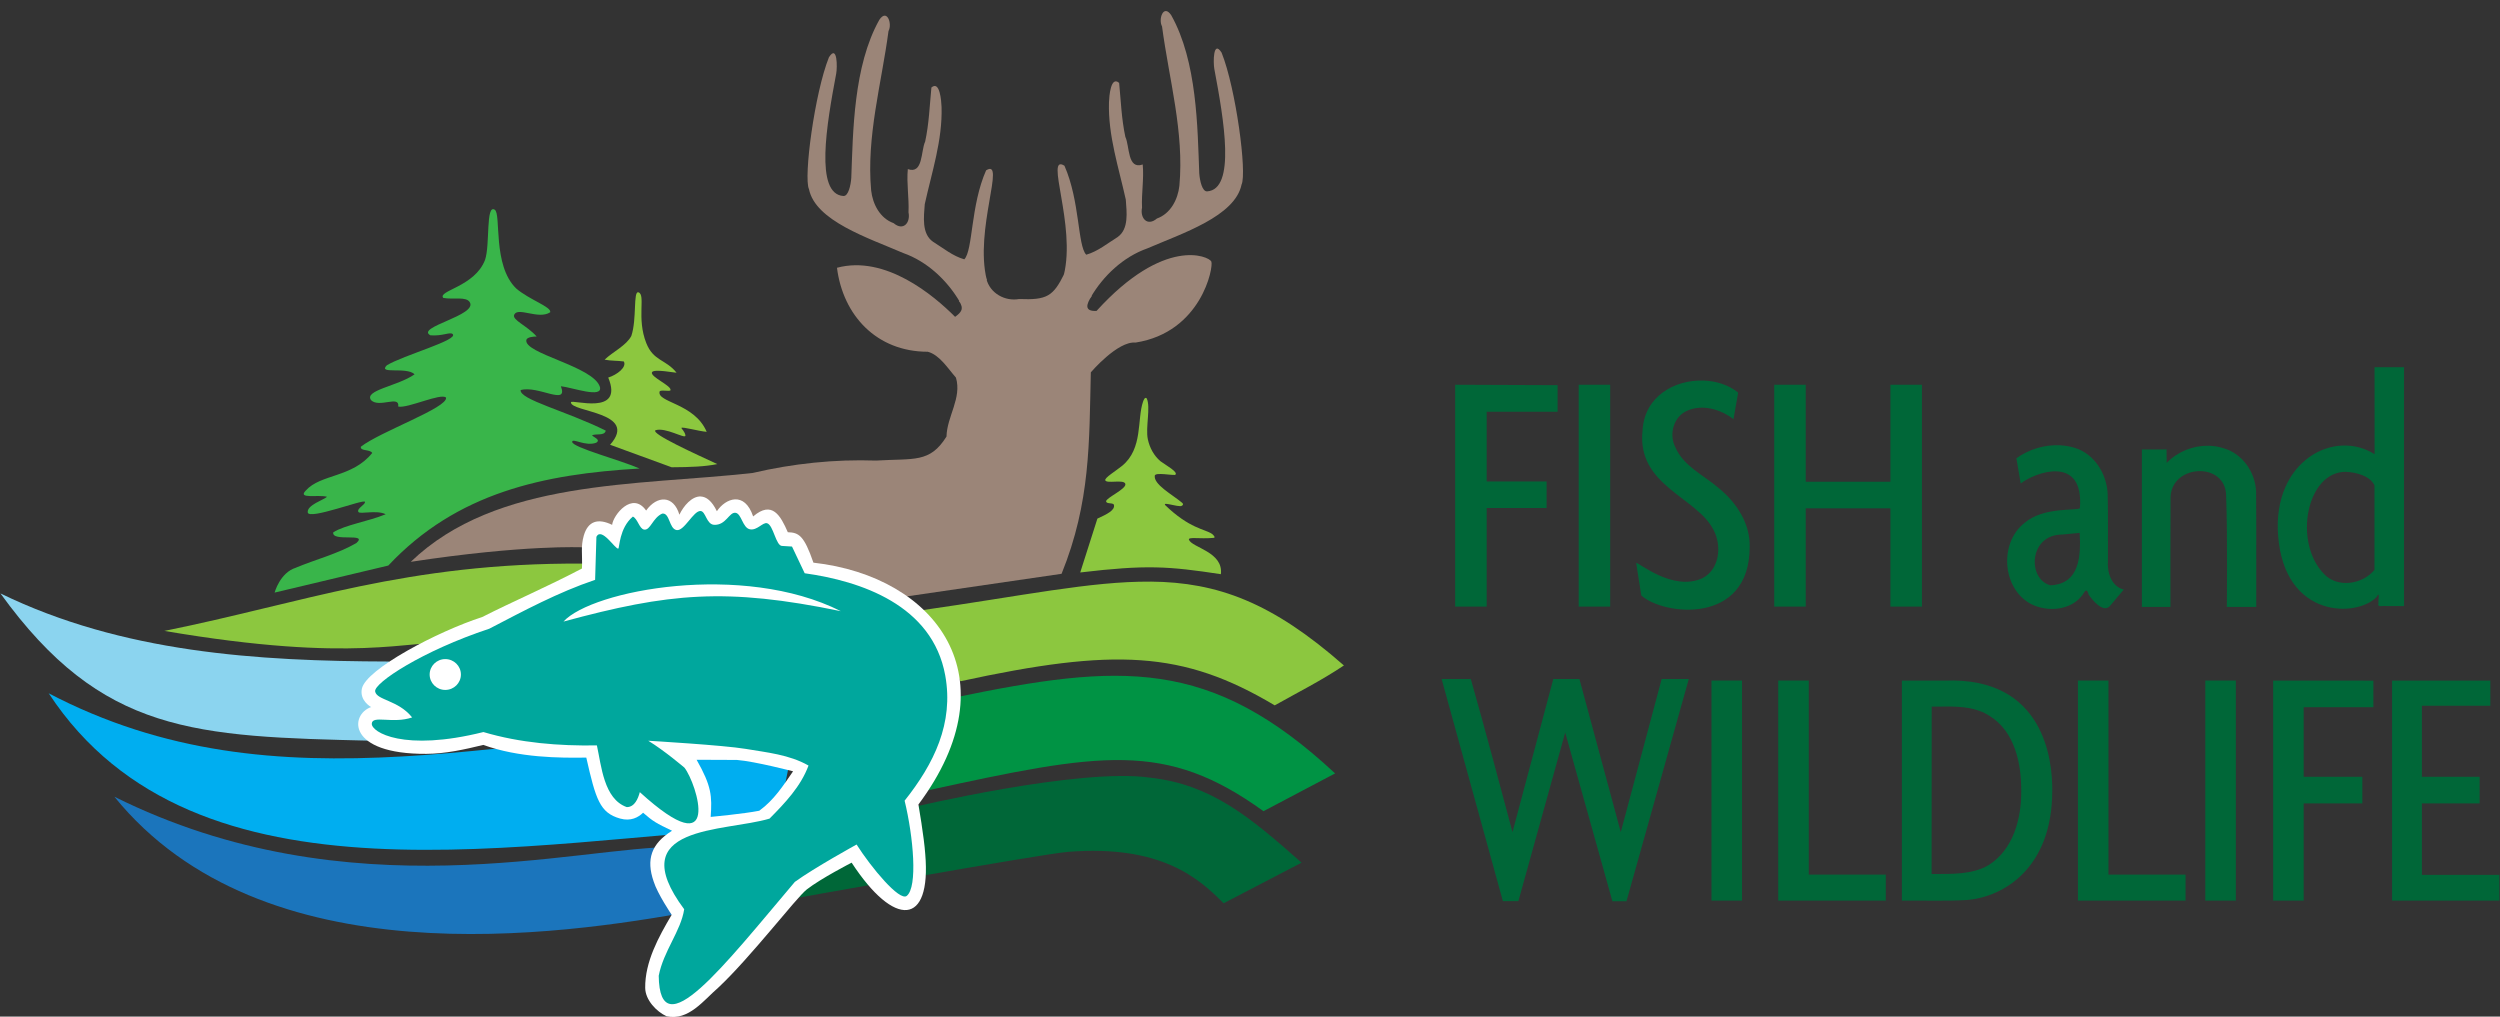
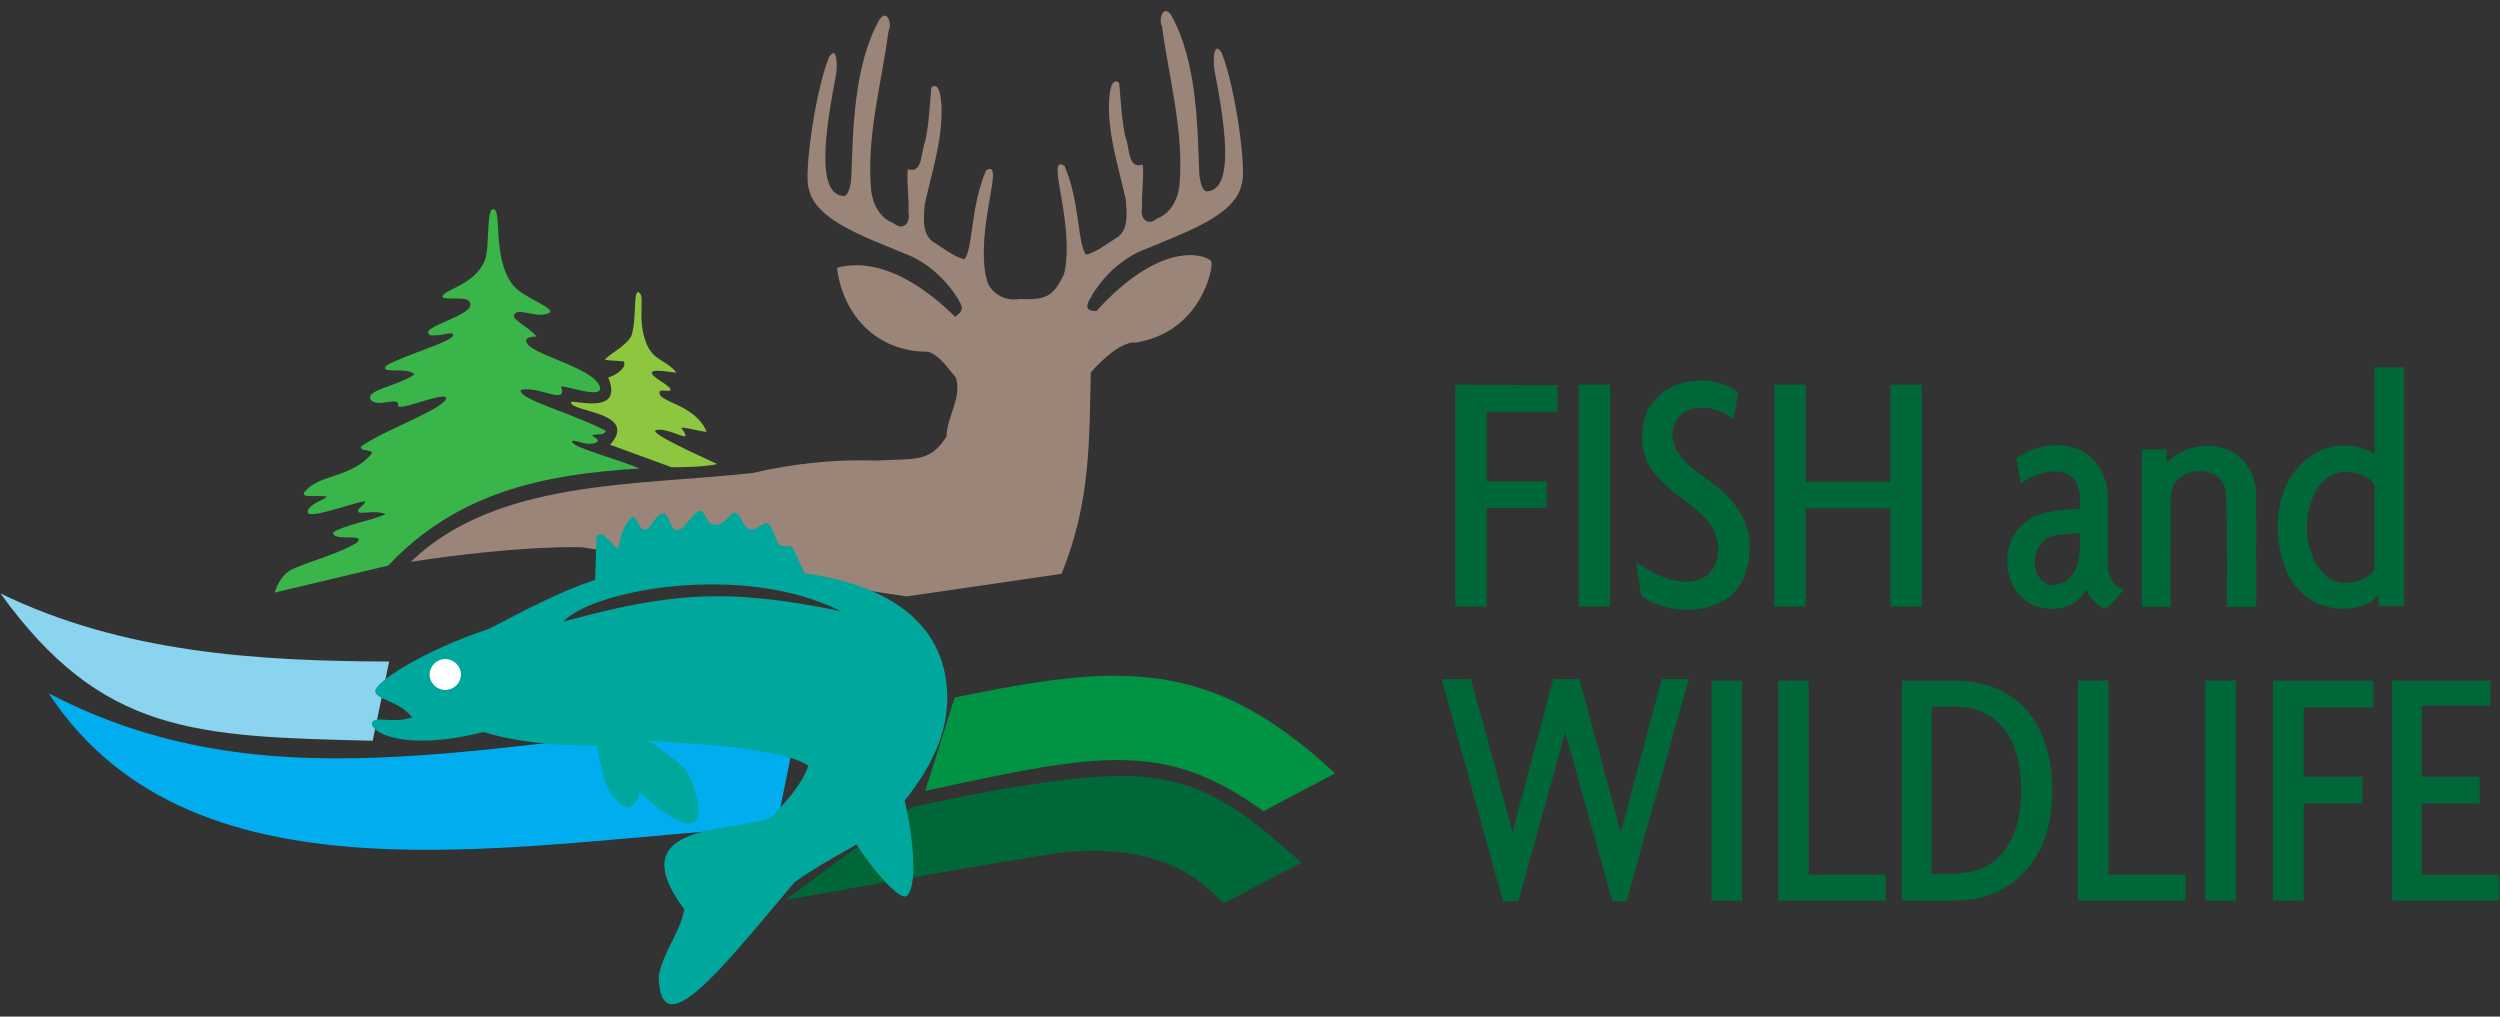
<svg xmlns="http://www.w3.org/2000/svg" xmlns:xlink="http://www.w3.org/1999/xlink" width="388.8" height="158.1" version="1.1" viewBox="0 0 388.8 158.1">
  <rect x="0" y="0" width="388.8" height="158.1" fill="#333333" stroke="none" />
  <g fill="#006738">
    <path d="m122.1 140 19.5-14.38s26.36-6.3 37.32-4.67c9.54 1.07 15.56 6.2 23.5 13.21l-12.13 6.32c-3.8-3.86-9.7-9.15-24.2-8-4.29 0.35-44 7.5-44 7.5z" />
    <path d="m224.2 105.6c3.177 11.51 6.353 23.03 9.529 34.54h2.41c2.427-8.739 4.854-17.48 7.281-26.22 2.447 8.746 4.895 17.49 7.342 26.24h2.188l9.691-34.56h-4.219c-2.12 7.939-4.24 15.88-6.359 23.81-2.144-7.939-4.287-15.88-6.432-23.81h-4.062c-2.114 7.939-4.229 15.88-6.344 23.81-2.123-7.949-4.243-15.9-6.486-23.81zm41.97 0.242v34.22h4.75v-34.22zm10.38 0v34.22h16.73v-4.041h-11.98v-30.18zm46.61 0v34.22h16.74v-4.041h-11.99v-30.18zm19.81 0v34.22h4.75v-34.22zm10.55 0v34.22h4.75v-15.12h9.123v-4.129h-9.123v-10.83h10.84v-4.129zm-57.74 4e-3v34.22c3.383-0.042 6.773 0.095 10.15-0.096 5.71-0.493 13.24-4.986 13.24-17.01 0.044-4.635-1.202-17.72-16.72-17.11zm76.24 0v34.22h16.68v-4.006h-12.05v-11.12h8.98v-4.129h-8.98v-11.05h10.65v-3.91zm-69.29 4.031c2.33 1e-3 4.673 0.148 6.684 1.459 3.906 2.391 4.952 7.362 4.93 11.62 0.053 4.317-1.234 9.219-5.133 11.62-2.529 1.458-5.719 1.346-8.807 1.346 0 0 0.014-17.37 0.014-26.03 0.761 6e-3 1.536-0.01 2.312-0.01zm66.56-52.77c3e-3 4.511 5e-3 9.022 8e-3 13.53-6.293-3.996-15.87 1.063-15.01 12.6 0.976 13.11 12.37 12.78 15.33 9.592 0.538-1.032 0.226 0.504 0.285 0.951-0.252 0.774 0.696 0.379 1.141 0.473h2.834v-37.15zm-104.4 2.078c-4.439-0.141-9.168 2.442-9.441 7.791-0.924 8.579 8.522 10.34 11.05 15.46 1.298 2.428 0.943 6.088-1.697 7.463-4.629 2.192-10.08-2.554-10.34-2.35 0.263 1.684 0.526 3.369 0.789 5.053 3.507 3.155 16.85 4.63 16.86-7.535 0.099-3.654-2.067-6.936-4.818-9.162-2.327-2.023-5.462-3.376-6.75-6.365-1.015-1.993-0.281-4.752 1.846-5.666 2.378-1.067 5.234-0.212 7.203 1.316l0.725-4.135c-1.453-1.185-3.41-1.811-5.428-1.875zm-38.58 0.652v34.5h4.9v-15.33h9.318v-4.133h-9.318v-10.84h11.03v-4.133zm19.21 0v34.5h4.898v-34.5zm30.41 0v34.5h4.898v-15.28h13.17v15.28h4.9v-34.5h-4.9v15.08h-13.17v-15.08zm44.42 9.414c-2.388-0.117-4.832 0.63-6.76 2.021l0.674 3.918c2.303-1.78 9.877-4.508 9.205 3.852-0.429 0.421-5.603-0.255-8.543 2.229-4.064 3.084-3.589 10.32 0.988 12.69 2.537 1.262 6.173 0.992 7.949-1.43 0.426-0.663 0.679-1.124 0.951-0.086 0.593 0.911 2.252 2.89 3.283 1.846 0.732-0.867 1.463-1.733 2.195-2.6-1.95-0.493-2.612-2.71-2.463-4.506-0.023-3.46 0.047-6.921-0.041-10.38-0.145-3.09-2.041-6.203-5.092-7.146-0.762-0.239-1.552-0.373-2.348-0.412zm23.04 0.072c-2.379-0.028-4.762 0.942-6.426 2.668-8e-3 -0.699-0.015-1.397-0.023-2.096-1.279 0.002-2.557 4e-3 -3.836 0.006v24.49h4.443c0.013-5.707-0.026-11.42 0.019-17.12 0.214-5.123 8.642-5.508 8.645-0.121 0.232 6.185 0.105 17.24 0.105 17.24h4.574c-0.014-5.96 0.028-11.92-0.021-17.88-0.089-3.047-2.134-6.003-5.129-6.822-0.766-0.24-1.558-0.36-2.352-0.369zm21.41 4.057c1.599 0.06 3.776 0.6 4.479 2.105v13.14c-1.855 2.272-5.751 2.882-7.865 0.623-4.8-4.96-2.684-15.88 3.387-15.87zm-41.37 9.494c0.192 3.448 0.076 7.961-4.562 8.154-3.604-0.974-3.363-7.925 1.898-7.9 0.888-0.085 1.776-0.169 2.664-0.254z" />
  </g>
  <path d="m90.55 85.12s-8.982-0.441-26.67 2.256c13.38-12.87 35.04-11.8 53.17-13.82 6.282-1.468 12.75-2.15 19.2-1.928 5.919-0.359 8.359 0.416 10.95-3.737 0.067-3.122 2.417-5.994 1.466-9.168-1.262-1.433-2.547-3.541-4.379-4.02-7.968 0-13.19-5.668-14.12-13.06 7.547-2.029 15.06 4.309 18.37 7.632 0.933-0.688 1.461-1.232 0.603-2.475l4.248-3.478c0.545 2.285 2.896 3.576 5.109 3.183 4.339 0.174 5.289-0.418 7.034-3.952l4.261 3.468c-0.848 1.267-1.228 2.434 0.74 2.331 10.56-11.61 17.46-8.498 17.85-7.687 0.388 0.811-1.51 11-11.78 12.61-2.786-0.27-6.958 4.631-6.958 4.631-0.263 10.81-0.023 20.17-4.551 31.33l-24.12 3.519z" fill="#9b8578" />
  <path d="m143.9 123 4.566-14.52c25.87-5.358 39.76-6.258 59.17 11.8l-11.14 5.876c-15.24-11.01-25.26-9.123-52.6-3.156z" fill="#009344" />
-   <path d="m17.78 123.9c36.64 18.25 72.02 7.681 87.56 7.812l2.684 9.96c-21.15 3.837-67.19 10.65-90.24-17.77z" fill="#1b75bc" />
  <path d="m7.528 107.8c35.94 18.82 71.75 6.046 116.6 4.188l-3.37 16.59c-38.74 1.936-90.39 14.01-113.2-20.78z" fill="#00aef0" />
  <path d="m0.069 92.29c18.96 9.215 39.81 10.53 60.45 10.59l-2.559 12.32c-27.76-0.652-42.09-1.055-57.89-22.91z" fill="#8bd4ef" />
  <g fill="#8cc73f">
-     <path d="m90.59 87.65c-27.46-0.144-43.55 6.148-65.03 10.47 30.07 5.111 37.72 1.365 45.16 1.844l22.56-12.28c-0.91-0.018-1.808-0.031-2.693-0.035zm88.33 2.807c-9.225-0.077-20 2.228-35.52 4.439l5.975 11.05c23.92-5.182 34.58-4.764 48.87 3.752 3.607-2.025 7.326-3.898 10.76-6.207-11.16-9.807-19.63-12.95-30.08-13.04z" />
    <path d="m94.88 69.17c4.538-5.109-6.123-5.04-6.088-6.604 0.012-0.553 8.323 2.245 5.8-3.847 1.383-0.43 2.919-1.627 2.424-2.504-0.991-0.138-2.003-0.079-2.986-0.279 1.265-1.221 3.367-2.181 4.155-3.691 0.873-2.568 0.269-7.033 1.096-6.784 1.185 0.357-0.317 4 1.228 7.896 1.115 2.818 3.036 2.512 4.704 4.599-0.077 0.065-3.609-0.652-3.823-0.051-0.262 0.735 3.119 2.095 2.884 2.789-0.081 0.24-1.601-0.129-1.689 0.194-0.467 1.726 5.421 1.795 7.319 6.272-1.274-0.105-3.732-0.812-3.927-0.616-0.068 0.069 0.573 0.596 0.627 1.217-0.075 0.538-3.057-1.345-4.665-0.852-0.767 0.55 6.453 3.792 9.608 5.266-1.888 0.393-4.126 0.478-7.093 0.496z" />
-     <path d="m168 89.03c10.31-1.22 13.67-0.975 21.87 0.268 0.423-3.476-4.498-4.121-4.969-5.362-0.129-0.476 1.608-0.098 3.785-0.281 0.483 0.004-0.016-0.493-0.185-0.617-1.13-0.78-3.501-0.801-7.327-4.517-0.111-0.291 0.457-0.107 0.621-0.103 0.549 0.08 1.084 0.267 1.64 0.288 0.319 0.08 0.782-0.22 0.405-0.515-1.512-1.277-4.523-2.865-4.24-4.27 0.233-0.26 0.641-0.183 0.955-0.202 0.732 0.011 1.458 0.15 2.19 0.146 0.64-0.397-1.454-1.523-2.271-2.133-1.031-0.872-1.685-2.114-1.964-3.421-0.387-1.81 0.476-5.016-0.176-6.355-0.284-0.288-0.491 0.296-0.568 0.516-0.952 2.732 0.023 7.287-3.252 9.973-0.969 0.794-2.753 1.859-2.622 2.247 0.201 0.597 2.962-0.217 3.125 0.582 0.161 0.79-3.052 2.175-2.994 2.701 0.052 0.469 1.143 0.136 1.224 0.576 0.146 0.795-1.024 1.397-2.579 2.103l-2.671 8.375z" />
  </g>
-   <path d="m109 77.21c-1.398-0.07-2.706 1.492-3.342 2.836-0.909-3.068-3.482-3.017-5.172-0.646-2.156-3.069-5.13 0.718-5.287 2.225-2.239-1.096-3.761-0.546-4.404 1.654-0.504 1.764-0.198 2.805-0.289 5.135-5.599 2.94-10.58 5.041-15.52 7.549-6.885 2.218-18.1 8.109-18.71 11.15-0.376 1.847 1.408 2.844 1.453 2.844-3.327 1.147-3.815 7.344 8.562 7.281 3.005-0.015 5.941-0.677 8.869-1.389 5.552 2.002 11.88 2.038 16.02 1.971 1.481 6.53 2.108 8.589 5.254 9.48 1.674 0.474 2.851-0.193 3.578-0.906 1.519 1.323 2.05 1.644 4.504 2.803-3.247 2.016-4.045 4.461-2.863 7.885 0.591 1.912 2.805 5.189 2.805 5.189-2.052 3.472-4.158 7.313-4.117 11.36 0.019 1.901 1.776 3.716 3.334 4.424 3.416 0.721 5.708-2.45 8.047-4.473 5.024-4.704 12.1-13.96 13.74-15.25 2.205-1.72 6.984-4.172 6.984-4.172 6.664 10.19 12.4 9.886 11.45-1.312-0.176-2.643-1.062-7.734-1.062-7.734 14.71-19.72 2.799-35.46-16.33-37.61-1.462-4.236-2.268-4.681-3.984-4.734-1.116-2.555-2.427-4.996-5.391-2.453-1.334-3.996-4.307-2.816-5.641-0.812-0.778-1.617-1.649-2.247-2.488-2.289zm-0.662 40.95s6.015 0.012 6.273 0.026c2.838 0.231 8.728 1.767 8.728 1.767-1.583 2.305-2.99 4.489-5.258 6.133-2.394 0.477-7.555 0.961-7.555 0.961 0.221-3.237 0.155-4.756-2.189-8.887z" fill="#fff" />
  <path d="m106.4 141.4c-9.795-13.18 6.282-11.99 13.28-14.09 2.402-2.425 4.853-4.992 6.061-8.251-2.988-1.705-6.472-2.034-9.804-2.597-3.358-0.568-15.12-1.262-15.12-1.262 2.585 1.581 5.628 4.188 5.628 4.188 1.935 2.462 6.039 15.62-6.941 3.804-0.264 1.003-0.812 2.343-2.036 2.328-3.558-1.27-3.94-6.401-4.638-9.595-5.935 0.095-11.93-0.379-17.65-2.078-12.45 3.114-17.42-8e-3 -17.36-1.297 0.068-1.383 3.263 0.062 6.274-0.976-2.149-2.705-5.511-2.661-5.752-4.039-0.228-1.306 7.349-6.318 17.75-9.756 5.365-2.785 10.72-5.672 16.46-7.602 0.067-2.232 0.134-4.464 0.201-6.697 0.802-1.579 2.924 1.951 3.399 1.841 0.199-0.046 0.128-3.182 2.272-4.982 0.755 0.348 1.007 1.912 1.751 2.025 0.978 0.149 1.325-1.827 2.813-2.49 1.189-0.161 1.049 2.317 2.215 2.562 1.187 0.25 2.648-3.044 3.753-2.964 0.806 0.058 0.904 2.087 2.103 2.148 1.853 0.094 2.335-2.003 3.328-1.87 0.944 0.127 1.082 2.333 2.24 2.568 1.104 0.224 2-1.12 2.658-0.947 1.01 0.266 1.369 3.61 2.386 3.536 0.501 0.031 1.001 0.062 1.502 0.093l1.972 4.154c8.676 1.206 19.87 4.916 21.86 15.9 1.342 7.416-1.746 13.72-6.32 19.47 1.36 5.59 2.068 13.45 0.325 14.81-1.115 0.865-5.48-4.356-7.795-7.995 0 0-6.567 3.611-9.601 5.812-11.02 13.01-21.03 26.1-21.17 14.6 0.736-3.847 3.457-6.965 3.961-10.35zm24.37-46.35c-15.26-7.687-38.66-3.283-43.14 1.617 16.4-4.45 25.24-5.314 43.14-1.617z" fill="#00a79d" />
  <path d="m46.03 88.28c3.118-1.299 6.442-2.128 9.388-3.821 1.919-1.69-3.883-0.097-3.59-1.674 1.812-1.143 5.45-1.697 8.156-2.807-1.399-0.722-4.034 0.056-4.252-0.366-0.286-0.554 1.133-1.132 1.021-1.568-0.124-0.482-8.723 2.864-8.893 1.654-0.163-1.161 2.564-1.977 2.998-2.44-1.321-0.371-4.658 0.393-3.309-0.959 2.306-2.607 7.224-1.982 10.34-5.855-0.358-0.602-1.887-0.244-1.772-0.97 3.053-2.373 13.55-6.069 13.25-7.635-0.747-0.783-6.02 1.723-7.439 1.389 0.276-1.833-2.962 0.273-4.222-0.998-1.132-1.55 4.184-2.182 6.77-4.016-1.243-1.229-5.757 0.06-4.324-1.397 2.526-1.558 11.31-3.963 10.23-4.873-0.421-0.354-1.537 0.351-3.443 0.206-2.399-1.271 7.372-3.093 6.119-5.15-0.57-0.936-2.569-0.369-4.123-0.667-0.932-1.135 4.897-1.71 6.502-5.923 0.794-2.34 0.085-8.708 1.504-7.792 1.034 0.667-0.379 8.64 3.33 12.24 2.023 1.754 5.529 2.872 5.296 3.706-1.816 1.199-5.024-0.888-5.6 0.382-0.374 0.826 1.99 1.679 3.496 3.392-0.493-0.012-1.508 0.088-1.604 0.523-0.471 2.136 10.39 4.078 11.43 7.292 0.531 1.883-4.317 0.091-6.064-0.085 1.211 3.144-3.526-0.18-6.259 0.597-0.172 1.489 7.054 3.235 13.24 6.307-0.183 0.86-1.484 0.422-2.137 0.73 0.217 0.297 1.446 0.678 0.641 1.154-1.675 0.62-3.722-0.791-3.724-0.134-0.002 0.856 7.576 2.856 10.48 4.142-14.9 0.875-28.38 3.703-39.08 15.09l-17.68 4.206s0.837-3.119 3.324-3.873z" fill="#39b54a" />
  <ellipse cx="69.25" cy="104.9" rx="2.431" ry="2.398" fill="#fff" />
  <path id="a" d="m149.3 47c-1.97-3.394-5.113-6.348-8.848-7.656-5.412-2.339-13.63-4.982-14.64-9.927-0.862-1.775 0.869-14.92 3.105-20.51 1.331-2.091 1.309 1.596 1.133 2.525-1.496 7.937-3.364 18.74 1.113 19.05 0.779 0.054 1.147-1.681 1.229-2.809 0.274-7.11 0.321-17.39 4.361-24.59 1.204-1.808 2.042 0.628 1.428 1.742-1.09 8.226-3.462 16.42-2.699 24.79 0.236 2.127 1.37 4.334 3.493 5.089 1.493 1.278 2.656-0.057 2.316-1.687 0.105-2.241-0.318-4.478-0.107-6.717 2.407 0.85 2.016-2.858 2.697-4.28 0.601-2.764 0.699-5.613 0.97-8.408 1.327-1.147 1.54 2.103 1.581 3.022 0.152 5.179-1.513 10.13-2.616 15.13-0.133 1.924-0.512 4.577 1.279 5.828 1.582 0.98 3.055 2.221 4.876 2.741 1.358-1.426 0.962-8.354 3.388-13.84 3.131-1.963-1.837 9.254 0.1 17.01" fill="#9b8578" />
  <use transform="matrix(-1 0 0 1 318.9 -.719)" xlink:href="#a" />
</svg>